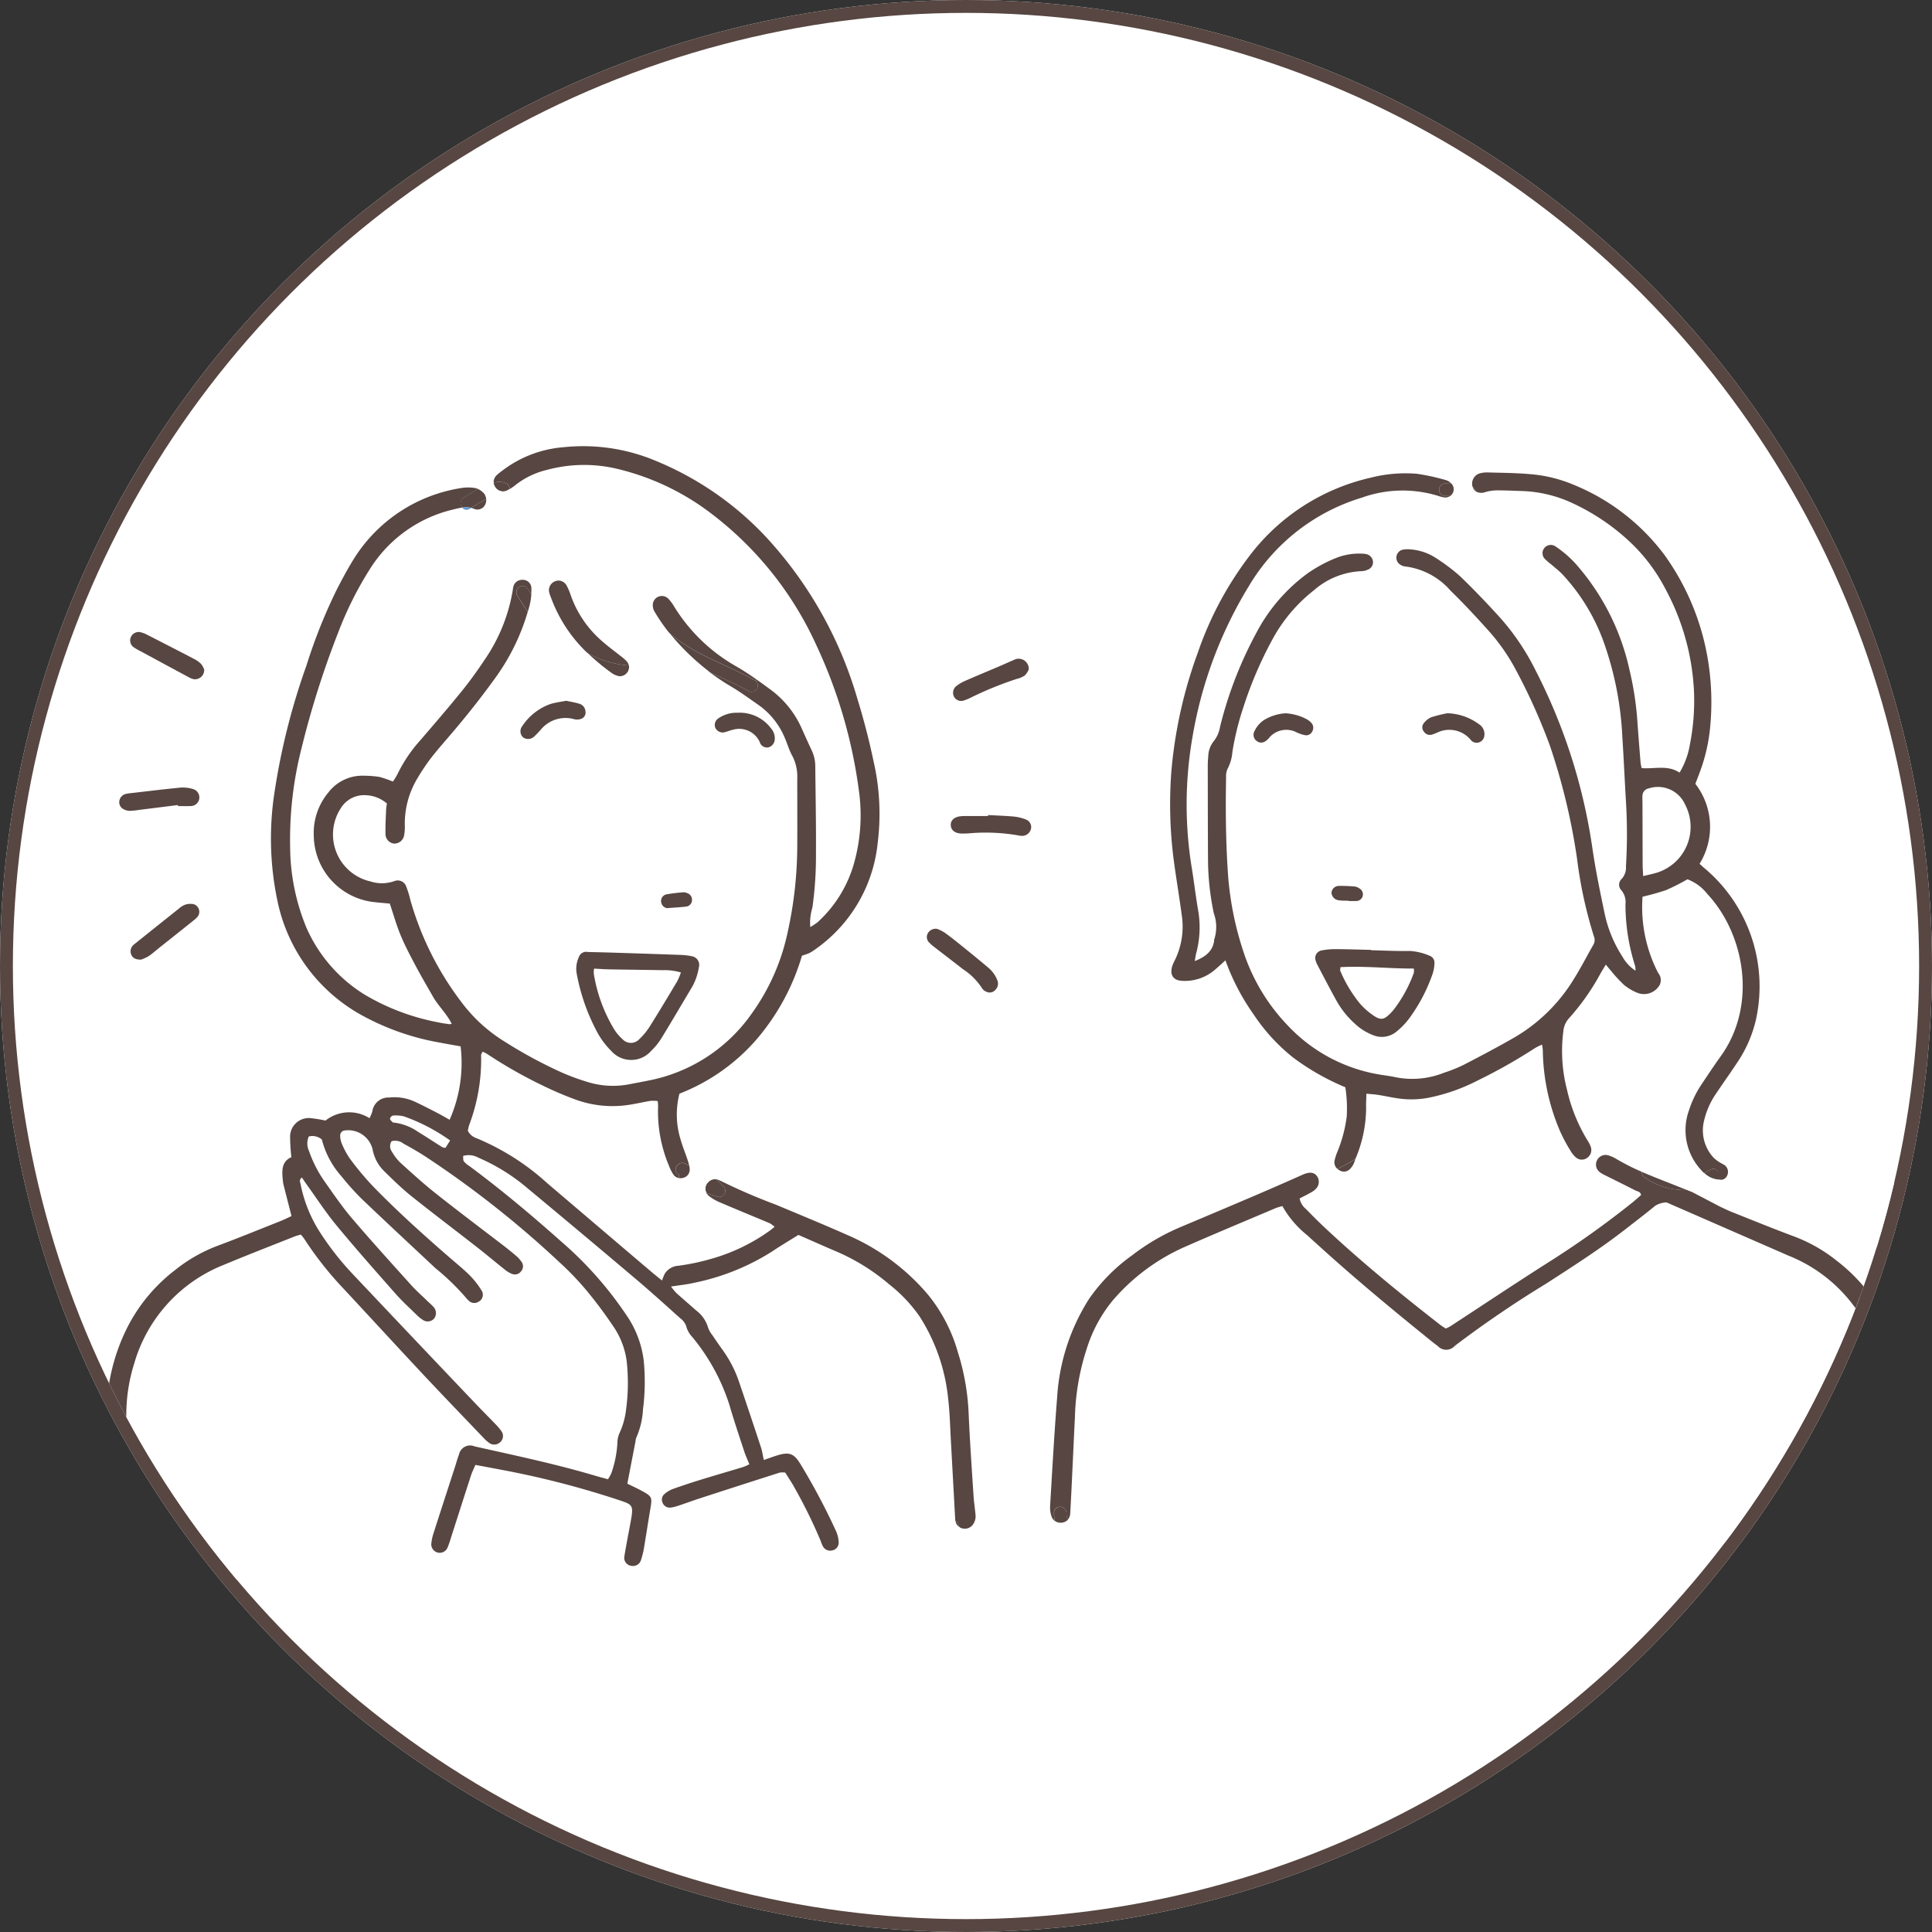
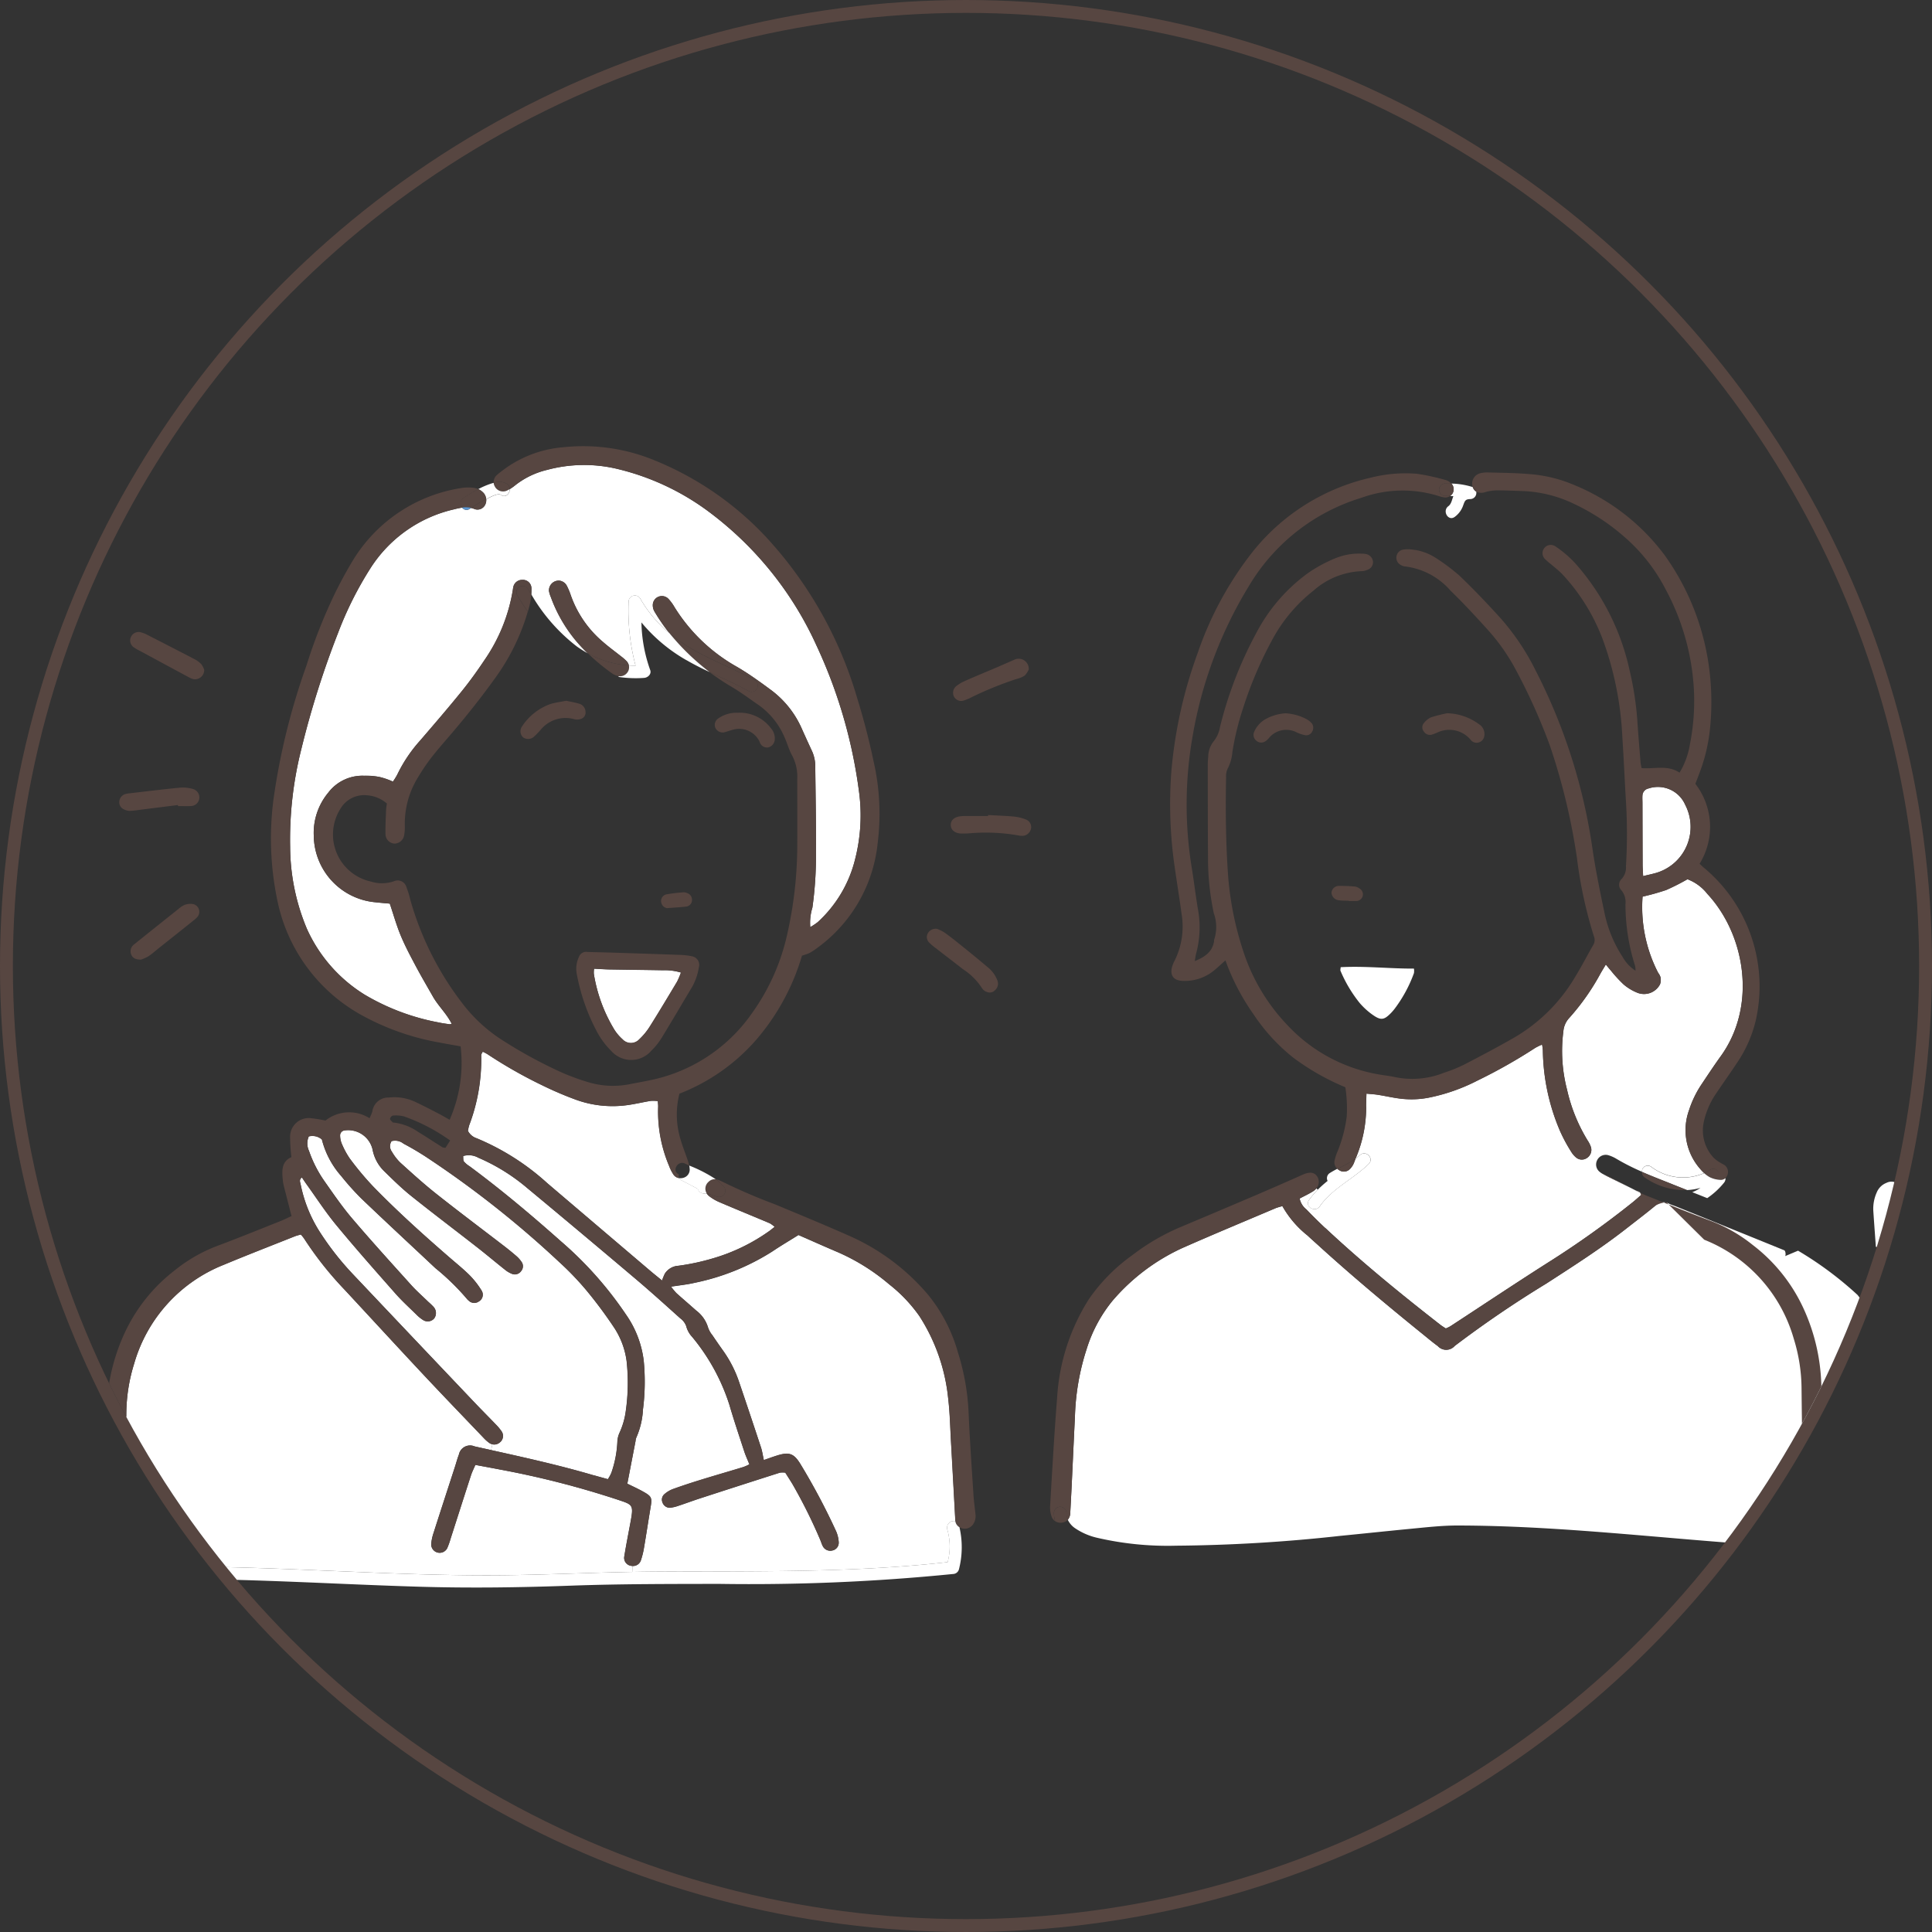
<svg xmlns="http://www.w3.org/2000/svg" width="150" height="150" viewBox="0 0 150 150">
  <rect x="0" y="0" width="150" height="150" fill="#333333" stroke="none" />
  <defs>
    <clipPath id="clip-path">
      <circle id="楕円形_51" data-name="楕円形 51" cx="74" cy="74" r="74" transform="translate(664.8 1532.8)" fill="#fff" />
    </clipPath>
  </defs>
  <g id="esthetic_icon01" transform="translate(-665 -1533)">
    <g id="楕円形_36" data-name="楕円形 36" transform="translate(665 1533)" fill="#fff" stroke="#574641" stroke-width="1">
-       <circle cx="75" cy="75" r="75" stroke="none" />
      <circle cx="75" cy="75" r="74.5" fill="none" />
    </g>
    <g id="マスクグループ_1" data-name="マスクグループ 1" transform="translate(1.2 1.2)" clip-path="url(#clip-path)">
      <g id="グループ_9006" data-name="グループ 9006" transform="translate(671.888 1566.439)">
-         <path id="パス_1117" data-name="パス 1117" d="M2.154,690.357c.115-.613,1.047-.353.934.256q-.064.341-.105.684a1.022,1.022,0,0,1-.2.073.7.7,0,0,1-.7-.243l-.04-.043q.047-.363.114-.726" transform="translate(-1.793 -606.547)" fill="#574641" />
        <path id="パス_1118" data-name="パス 1118" d="M147.416,22.8a.954.954,0,0,0,.122.64,14.907,14.907,0,0,0,1.1,1.606l.062.074a9.661,9.661,0,0,1-2.273-2.7.487.487,0,0,0-.9.244,16.791,16.791,0,0,0,.541,4.981c-.174,0-.347-.007-.518-.019a.743.743,0,0,0-.184-.344,3.713,3.713,0,0,0-.441-.381c-.456-.364-.933-.708-1.37-1.092a8.379,8.379,0,0,1-2.517-3.643,4.9,4.9,0,0,0-.3-.716.747.747,0,0,0-.582-.412.758.758,0,0,0-.808.81,2.163,2.163,0,0,0,.142.462,11.3,11.3,0,0,0,2.864,4.368,8.748,8.748,0,0,1-.841-.527,13.846,13.846,0,0,1-3.54-4.046c.011-.158.013-.317.011-.474a.66.66,0,0,0-.708-.653.694.694,0,0,0-.7.56,1.727,1.727,0,0,0-.031.192,13.353,13.353,0,0,1-2.2,5.467c-.56.837-1.148,1.66-1.782,2.441-1.043,1.288-2.125,2.544-3.206,3.8a11.222,11.222,0,0,0-1.791,2.657,4.827,4.827,0,0,1-.341.547,4.5,4.5,0,0,0-2.223-.454,3.321,3.321,0,0,0-2.8,1.317,4.891,4.891,0,0,0-1.119,3.35,5.253,5.253,0,0,0,4.793,5.154c.354.041.71.068,1.109.105.278.826.514,1.67.847,2.475s.75,1.586,1.161,2.36c.426.8.888,1.587,1.337,2.377.42.74,1.07,1.329,1.459,2.117a.655.655,0,0,1-.163.039c-.289-.045-.579-.08-.864-.144a17.544,17.544,0,0,1-5.715-2.146,11.6,11.6,0,0,1-4.5-5.125,16.593,16.593,0,0,1-1.3-6.356,28.655,28.655,0,0,1,.877-7.627,70.583,70.583,0,0,1,2.848-9,27.388,27.388,0,0,1,2.48-4.962,10.456,10.456,0,0,1,6.509-4.618,5.943,5.943,0,0,1,.645-.135.418.418,0,0,0,.588.094l.108-.07a1.612,1.612,0,0,1,.276.093.666.666,0,0,0,.822-.354.784.784,0,0,0,.074-.416l.042-.022c.2-.1.878-.483,1.093-.319.356.267.7-.085.693-.443a4.1,4.1,0,0,0,.444-.317,6.38,6.38,0,0,1,2.442-1.173,11.069,11.069,0,0,1,5.4-.093,19.455,19.455,0,0,1,7.347,3.476,26.694,26.694,0,0,1,8.186,10.265,38.47,38.47,0,0,1,3.286,11.273,13.763,13.763,0,0,1-.3,5.321,9.769,9.769,0,0,1-2.9,4.87,4.844,4.844,0,0,1-.576.383,3.986,3.986,0,0,1,.164-1.513,28.79,28.79,0,0,0,.276-4.278c.015-2.21-.03-4.421-.053-6.631a2.909,2.909,0,0,0-.249-1.233c-.261-.559-.515-1.12-.768-1.682a7.494,7.494,0,0,0-2.374-3.036c-.388-.288-.777-.573-1.171-.849-.508-.357-1.026-.7-1.568-1.011a13.453,13.453,0,0,1-4.8-4.611,3.47,3.47,0,0,0-.458-.628.706.706,0,0,0-1.212.341" transform="translate(-104.809 -10.594)" fill="#fff" />
        <path id="パス_1119" data-name="パス 1119" d="M314.275,335.442c.46.023.813.05,1.167.057,1.392.024,2.784.039,4.177.063a4.339,4.339,0,0,1,1.4.18,6.075,6.075,0,0,1-.311.732c-.7,1.167-1.395,2.333-2.119,3.482a5,5,0,0,1-.8.968.88.88,0,0,1-1.305,0,3.565,3.565,0,0,1-.626-.734,11.981,11.981,0,0,1-1.6-4.342,1.845,1.845,0,0,1,.019-.4" transform="translate(-276.238 -294.868)" fill="#fff" />
        <path id="パス_1120" data-name="パス 1120" d="M252.019,399.692c-.1.046-.051.027.006.01a.767.767,0,0,0,.2.227,3.674,3.674,0,0,0,.841.484c1.283.548,2.576,1.075,3.862,1.618a2.125,2.125,0,0,1,.376.278c-.161.127-.259.209-.362.287a14.536,14.536,0,0,1-4.446,2.164,17.559,17.559,0,0,1-2.662.57,1.336,1.336,0,0,0-1.054.614,4.632,4.632,0,0,0-.215.531c-.34-.278-.618-.5-.889-.728q-4.011-3.413-8.021-6.828a18.927,18.927,0,0,0-5.484-3.486,1.169,1.169,0,0,1-.677-.576,3.547,3.547,0,0,1,.1-.439,14.36,14.36,0,0,0,.93-5.442c0-.075.068-.155.119-.265a3.658,3.658,0,0,1,.367.192,36.04,36.04,0,0,0,4.321,2.45c.785.385,1.594.731,2.414,1.037a8.374,8.374,0,0,0,4.22.456c.578-.085,1.148-.221,1.725-.316a2.841,2.841,0,0,1,.55.018c.012.194.031.322.025.45a10.8,10.8,0,0,0,.842,4.563,3.292,3.292,0,0,0,.347.691.634.634,0,0,0,.458.275.424.424,0,0,0,.2.186c.411.209.815.43,1.225.636a.525.525,0,0,0,.693.34Z" transform="translate(-205.248 -341.695)" fill="#fff" />
        <path id="パス_1121" data-name="パス 1121" d="M148.5,465.853c-2.631-.778-5.306-1.37-7.982-1.964l.1-.454a.66.66,0,0,0,.581-.149.632.632,0,0,0,.121-.875,3.894,3.894,0,0,0-.437-.521c-.541-.564-1.093-1.114-1.63-1.68q-4.734-4.986-9.461-9.98a22.189,22.189,0,0,1-2.476-3.133,10.726,10.726,0,0,1-1.586-3.85c-.03-.156-.145-.356.1-.532.117.172.219.331.33.486.779,1.08,1.5,2.2,2.351,3.228,1.489,1.8,3.043,3.557,4.591,5.311.515.584,1.1,1.11,1.652,1.657a2.82,2.82,0,0,0,.454.367.665.665,0,0,0,.884-.094.707.707,0,0,0-.037-.9,5.8,5.8,0,0,0-.421-.405c-.443-.431-.911-.838-1.323-1.3-1.545-1.715-3.1-3.423-4.594-5.18-.777-.913-1.456-1.912-2.148-2.895a9.518,9.518,0,0,1-1.19-2.339,1.353,1.353,0,0,1-.014-1.121,1.128,1.128,0,0,1,1.015.236,6.793,6.793,0,0,0,1.491,2.833,20.713,20.713,0,0,0,1.559,1.742c1.9,1.819,3.837,3.608,5.755,5.412a18.575,18.575,0,0,1,2.441,2.377.815.815,0,0,0,.137.138.613.613,0,0,0,.8.071.6.6,0,0,0,.206-.852,6.624,6.624,0,0,0-.891-1.147c-.48-.483-1.014-.913-1.53-1.359-2.066-1.788-4.1-3.615-6-5.573a23.339,23.339,0,0,1-1.809-2.166,6.311,6.311,0,0,1-.64-1.2,1.664,1.664,0,0,1-.108-.567.388.388,0,0,1,.334-.411,1.949,1.949,0,0,1,2.184,1.469,3.149,3.149,0,0,0,.9,1.692c.674.657,1.347,1.323,2.08,1.91,1.7,1.361,3.44,2.672,5.156,4.013.717.56,1.412,1.148,2.125,1.713a2,2,0,0,0,.578.342.591.591,0,0,0,.693-.217.577.577,0,0,0,.03-.724,2.257,2.257,0,0,0-.383-.434q-.479-.415-.982-.8c-1.751-1.349-3.522-2.673-5.253-4.046-.966-.766-1.881-1.6-2.8-2.428a3.93,3.93,0,0,1-.646-.845.707.707,0,0,1-.022-.814,1.043,1.043,0,0,1,.929.195c.573.3,1.136.634,1.681.985a77.926,77.926,0,0,1,10.4,8.2,22.8,22.8,0,0,1,2.095,2.177,34.143,34.143,0,0,1,2.1,2.81,6.2,6.2,0,0,1,1.044,2.7,15.507,15.507,0,0,1-.063,3.89,5.862,5.862,0,0,1-.481,1.676,1.882,1.882,0,0,0-.174.743,8.4,8.4,0,0,1-.467,2.381,2.668,2.668,0,0,1-.27.489c-.391-.109-.735-.2-1.078-.3" transform="translate(-110.477 -385.941)" fill="#fff" />
        <path id="パス_1122" data-name="パス 1122" d="M268.645,483.412a.791.791,0,0,0,.013.109.53.53,0,0,0-.607.721,4.778,4.778,0,0,1,.008,2.462c-7.5.844-15.067.691-22.6.734q-.92.005-1.84.024l-.008-.458a.639.639,0,0,0,.618-.418,6.184,6.184,0,0,0,.256-1.036c.177-1.025.331-2.053.5-3.077.129-.763.1-.867-.577-1.245-.415-.233-.853-.428-1.225-.614.22-1.141.428-2.222.637-3.3a.986.986,0,0,1,.063-.284,6.106,6.106,0,0,0,.514-2.168,16.954,16.954,0,0,0,.059-3.8,7.906,7.906,0,0,0-1.392-3.6,28.5,28.5,0,0,0-5.04-5.668c-2.286-2.03-4.624-4-7.082-5.818a1.891,1.891,0,0,1-.441-.371c-.075-.105-.045-.286-.062-.425a1.514,1.514,0,0,1,1.177.128,15.014,15.014,0,0,1,3.8,2.357q4.24,3.518,8.445,7.079c1.166.987,2.3,2.014,3.435,3.034a1.313,1.313,0,0,1,.461.6,1.917,1.917,0,0,0,.458.837,15.759,15.759,0,0,1,2.891,5.262c.357,1.214.76,2.415,1.153,3.619.108.331.256.65.405,1.02a3.451,3.451,0,0,1-.468.209c-1.086.331-2.178.645-3.265.98-.744.23-1.484.472-2.217.736a2.154,2.154,0,0,0-.656.4.557.557,0,0,0-.144.628.6.6,0,0,0,.594.417,2.96,2.96,0,0,0,.656-.156c.555-.183,1.1-.388,1.658-.569q3.1-1.009,6.21-2a1.575,1.575,0,0,1,.418,0c.186.294.381.591.565.9a40.014,40.014,0,0,1,2.129,4.271c.08.178.131.37.221.541a.65.65,0,0,0,.743.33.615.615,0,0,0,.491-.642,2.484,2.484,0,0,0-.2-.842,50.965,50.965,0,0,0-2.787-5.247c-.5-.81-.871-.929-1.8-.64-.336.105-.668.229-1.027.352-.082-.369-.125-.686-.223-.986q-.838-2.545-1.7-5.081a9.276,9.276,0,0,0-1.237-2.421q-.425-.6-.831-1.2a1.935,1.935,0,0,1-.335-.589,2.575,2.575,0,0,0-.93-1.334c-.508-.456-1.029-.9-1.536-1.353a5.229,5.229,0,0,1-.412-.5c.689-.11,1.272-.166,1.836-.3a17.923,17.923,0,0,0,6.019-2.429c.643-.434,1.314-.829,2.036-1.281,1.079.472,2.086.922,3.1,1.353a16.045,16.045,0,0,1,3.95,2.477,11.6,11.6,0,0,1,2.344,2.466,14.453,14.453,0,0,1,2.233,6.379c.135,1.127.156,2.269.221,3.4q.171,3.015.331,6.033" transform="translate(-202.567 -400.059)" fill="#fff" />
        <path id="パス_1123" data-name="パス 1123" d="M37.69,522.191a.673.673,0,0,0,.232.1l-.1.454-1.292-.288a.883.883,0,0,0-1.214.64c-.117.3-.2.618-.3.928-.56,1.728-1.126,3.457-1.679,5.189a3.5,3.5,0,0,0-.171.853.657.657,0,0,0,1.245.288,5.932,5.932,0,0,0,.26-.733c.527-1.639,1.049-3.278,1.581-4.914.087-.27.218-.524.341-.813.691.129,1.327.244,1.961.368a69.883,69.883,0,0,1,8.959,2.289c1.353.454,1.392.375,1.1,1.935-.155.83-.319,1.657-.452,2.49a.621.621,0,0,0,.477.743.742.742,0,0,0,.178.022l.008.458c-3.233.06-6.46.212-9.693.255-3.977.053-7.954-.092-11.926-.258-6.115-.253-12.237-.559-18.359-.334a20.035,20.035,0,0,1,.119-2.316.656.656,0,0,0,.38-.509,4.063,4.063,0,0,0,.038-.582c.041-2.861.088-5.721.116-8.582a13.254,13.254,0,0,1,.606-3.838,11.732,11.732,0,0,1,6.95-7.679c1.828-.763,3.675-1.478,5.516-2.211.148-.059.306-.094.475-.145a3.217,3.217,0,0,1,.253.31,26.822,26.822,0,0,0,3.142,3.971c2.057,2.215,4.1,4.443,6.169,6.649,1.534,1.638,3.092,3.251,4.641,4.873a2.86,2.86,0,0,0,.437.386" transform="translate(-7.779 -444.799)" fill="#fff" />
        <path id="パス_1124" data-name="パス 1124" d="M549.292,237.164a.621.621,0,0,1,.346.732.706.706,0,0,1-.633.519,1.223,1.223,0,0,1-.289-.024,14.723,14.723,0,0,0-3.781-.179,6.742,6.742,0,0,1-.681.025c-.5-.015-.812-.253-.836-.633s.254-.652.755-.71a3.492,3.492,0,0,1,.389-.019c.584,0,1.168,0,1.753,0V236.8c.681.039,1.363.057,2.042.122a3.5,3.5,0,0,1,.935.24" transform="translate(-477.688 -208.159)" fill="#574641" />
        <path id="パス_1125" data-name="パス 1125" d="M550.741,137.2a1.551,1.551,0,0,1-.3.45,1.865,1.865,0,0,1-.62.264,27.238,27.238,0,0,0-3.515,1.426,3.808,3.808,0,0,1-.627.261.633.633,0,0,1-.743-.324.668.668,0,0,1,.177-.795,3.156,3.156,0,0,1,.663-.4c.861-.38,1.732-.738,2.6-1.108.445-.191.887-.393,1.333-.583a.787.787,0,0,1,1.04.807" transform="translate(-478.965 -119.844)" fill="#574641" />
        <path id="パス_1126" data-name="パス 1126" d="M533.564,313.913a.679.679,0,0,1-.189.711.564.564,0,0,1-.624.15.716.716,0,0,1-.379-.273,5.021,5.021,0,0,0-1.495-1.5c-.714-.558-1.434-1.106-2.149-1.662a3.808,3.808,0,0,1-.51-.443.6.6,0,0,1-.046-.723.7.7,0,0,1,.705-.3,3.171,3.171,0,0,1,.566.282c.449.318.878.662,1.306,1.008.68.548,1.359,1.1,2.025,1.664a2.42,2.42,0,0,1,.79,1.085" transform="translate(-464.2 -272.392)" fill="#574641" />
        <path id="パス_1127" data-name="パス 1127" d="M546.638,690.254c.034.077.063.157.091.238a.649.649,0,0,1-.318-.471.4.4,0,0,1,.227.232" transform="translate(-480.32 -606.561)" fill="#574641" />
        <path id="パス_1128" data-name="パス 1128" d="M396.326,172.369a1.162,1.162,0,0,1,.26.911.669.669,0,0,1-.5.541.586.586,0,0,1-.589-.264c-.056-.076-.074-.18-.122-.264a1.759,1.759,0,0,0-1.988-.855c-.253.058-.5.162-.749.219a.636.636,0,0,1-.647-.336.6.6,0,0,1,.162-.709,2.45,2.45,0,0,1,1.549-.481,3.023,3.023,0,0,1,2.622,1.239" transform="translate(-344.53 -150.431)" fill="#574641" />
        <path id="パス_1129" data-name="パス 1129" d="M387.245,470.981a.486.486,0,0,1-.373.884,6.646,6.646,0,0,1-.812-.282l-.041.01a.022.022,0,0,1-.006-.01l.022-.01-.022.008a.7.7,0,0,1,.146-.871.705.705,0,0,1,.564-.212,4.181,4.181,0,0,1,.377.314.5.5,0,0,1,.11.148c.011.006.023.012.034.019" transform="translate(-339.243 -413.586)" fill="#574641" />
        <path id="パス_1130" data-name="パス 1130" d="M358.621,101.689c.542.312,1.059.654,1.567,1.011l-.073.1a.67.67,0,0,0-.058-.037c-1.468-.829-3.058-1.421-4.536-2.236a13.036,13.036,0,0,1-2.09-1.418l-.062-.074a14.88,14.88,0,0,1-1.1-1.606.955.955,0,0,1-.122-.64.706.706,0,0,1,1.212-.341,3.474,3.474,0,0,1,.458.628,13.454,13.454,0,0,0,4.8,4.611" transform="translate(-309.541 -84.586)" fill="#574641" />
        <path id="パス_1131" data-name="パス 1131" d="M386.68,479.421l.022-.008-.022.01Z" transform="translate(-339.909 -421.426)" fill="#574641" />
        <path id="パス_1132" data-name="パス 1132" d="M386.267,479.5c-.057.017-.106.036-.006-.01a.023.023,0,0,0,.006.01" transform="translate(-339.49 -421.496)" fill="#fff" />
        <path id="パス_1133" data-name="パス 1133" d="M365.988,123.112a18.455,18.455,0,0,1-3.118-3.02,13.035,13.035,0,0,0,2.09,1.418c1.478.815,3.067,1.408,4.536,2.236a.691.691,0,0,1,.058.037.487.487,0,0,1-.547.8c-.975-.55-2-.993-3.018-1.468Z" transform="translate(-318.979 -105.566)" fill="#574641" />
        <path id="パス_1134" data-name="パス 1134" d="M311.978,324.96a.675.675,0,0,1,.57.866,4.519,4.519,0,0,1-.492,1.468c-.8,1.337-1.585,2.684-2.4,4.013a5.082,5.082,0,0,1-.791.985,2.064,2.064,0,0,1-3.116.023,6.144,6.144,0,0,1-1.053-1.387,15.5,15.5,0,0,1-1.621-4.571,2.135,2.135,0,0,1,.16-1.331.594.594,0,0,1,.683-.394c.676.017,1.352.031,2.028.053,1.689.054,3.377.108,5.066.171a5.374,5.374,0,0,1,.965.1m-1.131,2a6.078,6.078,0,0,0,.311-.732,4.339,4.339,0,0,0-1.4-.18c-1.392-.024-2.784-.039-4.177-.063-.354-.007-.708-.034-1.167-.057a1.845,1.845,0,0,0-.019.4,11.982,11.982,0,0,0,1.6,4.342,3.563,3.563,0,0,0,.627.734.88.88,0,0,0,1.305,0,5,5,0,0,0,.8-.968c.725-1.149,1.422-2.315,2.119-3.482" transform="translate(-266.379 -285.359)" fill="#574641" />
        <path id="パス_1135" data-name="パス 1135" d="M359.913,286.925a.51.51,0,0,1-.449.538c-.446.054-.9.076-1.49.122a.542.542,0,0,1-.438-.4.525.525,0,0,1,.391-.67,12.622,12.622,0,0,1,1.334-.16.623.623,0,0,1,.279.063.532.532,0,0,1,.373.509" transform="translate(-314.275 -251.716)" fill="#574641" />
        <path id="パス_1136" data-name="パス 1136" d="M369.515,462.72a.66.66,0,0,0,.481-.658,1.836,1.836,0,0,0-.04-.29,11.008,11.008,0,0,1,2.059,1.06.7.7,0,0,0-.564.212.7.7,0,0,0-.146.871.524.524,0,0,1-.693-.34c-.41-.206-.814-.427-1.225-.636a.424.424,0,0,1-.2-.186.922.922,0,0,0,.325-.031" transform="translate(-324.535 -405.918)" fill="#fff" />
-         <path id="パス_1137" data-name="パス 1137" d="M367.87,460.564a.66.66,0,0,1-.481.658.925.925,0,0,1-.325.031.41.41,0,0,1-.034-.293l-.011,0c-.561-.272-.07-1.107.489-.835q.161.078.323.152a1.845,1.845,0,0,1,.04.29" transform="translate(-322.408 -404.419)" fill="#574641" />
        <path id="パス_1138" data-name="パス 1138" d="M291.7,92.876a7.7,7.7,0,0,1-3.2-.948,11.3,11.3,0,0,1-2.864-4.368,2.162,2.162,0,0,1-.142-.462.758.758,0,0,1,.808-.81.747.747,0,0,1,.582.412,4.9,4.9,0,0,1,.3.716,8.379,8.379,0,0,0,2.517,3.643c.438.385.914.728,1.37,1.092a3.711,3.711,0,0,1,.441.381.743.743,0,0,1,.184.344" transform="translate(-250.963 -75.849)" fill="#574641" />
        <path id="パス_1139" data-name="パス 1139" d="M310.38,132.932a7.7,7.7,0,0,0,3.2.948.673.673,0,0,1-.121.549.7.7,0,0,1-.674.282.658.658,0,0,1-.105-.023,1.405,1.405,0,0,1-.433-.208,16.739,16.739,0,0,1-1.865-1.548" transform="translate(-272.838 -116.853)" fill="#574641" />
        <path id="パス_1140" data-name="パス 1140" d="M335.463,100.829a12.612,12.612,0,0,1-3.508-2.938,11.626,11.626,0,0,0,.68,3.694c.121.314-.18.591-.466.612a8.878,8.878,0,0,1-1.99-.076l.008-.058a.7.7,0,0,0,.674-.282.674.674,0,0,0,.121-.549c.171.012.344.018.518.019a16.792,16.792,0,0,1-.541-4.981.487.487,0,0,1,.9-.244,9.662,9.662,0,0,0,2.273,2.7,18.458,18.458,0,0,0,3.118,3.02c-.607-.285-1.208-.583-1.789-.922" transform="translate(-290.243 -84.205)" fill="#fff" />
-         <path id="パス_1141" data-name="パス 1141" d="M278.879,101.452a.655.655,0,0,0,.105.023l-.008.058a8.437,8.437,0,0,1-3.854-1.626,14.893,14.893,0,0,1-3.192-3.439c.048-.158.092-.318.134-.478a4.529,4.529,0,0,0,.135-.868,13.847,13.847,0,0,0,3.54,4.046,8.747,8.747,0,0,0,.841.527,16.731,16.731,0,0,0,1.865,1.548,1.4,1.4,0,0,0,.433.208" transform="translate(-239.039 -83.616)" fill="#fff" />
        <path id="パス_1142" data-name="パス 1142" d="M272.265,164.262a.512.512,0,0,1-.3.56.921.921,0,0,1-.549.048,2.486,2.486,0,0,0-2.63.818c-.154.166-.3.336-.473.489a.68.68,0,0,1-.881.105.646.646,0,0,1-.075-.882,4.39,4.39,0,0,1,2.178-1.713c.4-.122.821-.173,1.234-.255.36.08.714.134,1.05.242a.662.662,0,0,1,.446.588" transform="translate(-234.897 -143.664)" fill="#574641" />
        <path id="パス_1143" data-name="パス 1143" d="M265.467,90.053c.082.137.167.273.253.41a4.527,4.527,0,0,1-.135.868c-.042.16-.086.319-.134.478-.287-.412-.559-.837-.819-1.268a.484.484,0,0,1,.836-.489" transform="translate(-232.558 -78.957)" fill="#574641" />
        <path id="パス_1144" data-name="パス 1144" d="M251.224,23.491a2.216,2.216,0,0,1-.2.112.726.726,0,0,1-.936-.275.694.694,0,0,1-.115-.318,1.2,1.2,0,0,1,1.049.087.494.494,0,0,1,.2.393" transform="translate(-219.736 -20.159)" fill="#574641" />
        <path id="パス_1145" data-name="パス 1145" d="M241.435,23.89a.726.726,0,0,0,.936.275,2.2,2.2,0,0,0,.2-.112c.01.358-.337.71-.693.443-.215-.163-.9.219-1.093.319l-.042.022a.83.83,0,0,0-.21-.492,1.262,1.262,0,0,0-.4-.289,6.277,6.277,0,0,1,.913-.4c.087-.029.18-.059.277-.086a.7.7,0,0,0,.115.318" transform="translate(-211.085 -20.721)" fill="#fff" />
        <path id="パス_1146" data-name="パス 1146" d="M236.618,34.438a.666.666,0,0,1-.822.354,1.611,1.611,0,0,0-.276-.093,13.145,13.145,0,0,1,1.172-.677.783.783,0,0,1-.074.416" transform="translate(-207.033 -29.907)" fill="#574641" />
        <path id="パス_1147" data-name="パス 1147" d="M230.54,27.851a.83.83,0,0,1,.21.492,13.144,13.144,0,0,0-1.172.677,1.826,1.826,0,0,0-.7-.024.5.5,0,0,1,.1-.741,13.407,13.407,0,0,1,1.153-.693,1.262,1.262,0,0,1,.4.289" transform="translate(-201.091 -24.228)" fill="#574641" />
        <path id="パス_1148" data-name="パス 1148" d="M230.466,39.286l-.108.07a.418.418,0,0,1-.588-.094,1.826,1.826,0,0,1,.7.024" transform="translate(-201.978 -34.494)" fill="#5d97d2" />
        <path id="パス_1149" data-name="パス 1149" d="M22.186,121.873a1.564,1.564,0,0,1,.221.429.718.718,0,0,1-.813.732,1.349,1.349,0,0,1-.36-.139q-1.883-1.012-3.763-2.031a4.08,4.08,0,0,1-.506-.289.642.642,0,0,1-.232-.85.659.659,0,0,1,.832-.307,1.777,1.777,0,0,1,.362.14c1.24.634,2.481,1.269,3.716,1.915a1.975,1.975,0,0,1,.543.4" transform="translate(-14.641 -104.94)" fill="#574641" />
        <path id="パス_1150" data-name="パス 1150" d="M15.4,219.232a.673.673,0,0,1-.186,1.323c-.324.013-.648,0-.974,0,0-.027,0-.052-.006-.079q-1.5.189-2.992.375a5.934,5.934,0,0,1-.772.077,1.052,1.052,0,0,1-.457-.131.6.6,0,0,1-.334-.555.668.668,0,0,1,.417-.6,1.693,1.693,0,0,1,.381-.077c1.321-.152,2.642-.316,3.965-.443a2.807,2.807,0,0,1,.958.109" transform="translate(-8.509 -192.612)" fill="#574641" />
        <path id="パス_1151" data-name="パス 1151" d="M21.829,293.808a.62.62,0,0,1,.341.939,1.747,1.747,0,0,1-.348.331q-1.324,1.061-2.656,2.117c-.279.221-.543.465-.839.659a3.133,3.133,0,0,1-.573.259c-.429.01-.653-.128-.76-.381a.658.658,0,0,1,.131-.72.536.536,0,0,1,.071-.067q1.744-1.4,3.49-2.788a1.568,1.568,0,0,1,.49-.306,1.326,1.326,0,0,1,.654-.044" transform="translate(-14.889 -258.249)" fill="#574641" />
        <path id="パス_1152" data-name="パス 1152" d="M1.294,84.067c.114-.61-.819-.87-.934-.256q-.067.363-.114.726A1.115,1.115,0,0,1,0,83.774c.006-.553,0-1.106.016-1.658Q.1,78.46.188,74.8a15.183,15.183,0,0,1,1.435-6.021A13.056,13.056,0,0,1,5.5,63.972,12.01,12.01,0,0,1,8.786,62.09c1.643-.612,3.266-1.276,4.9-1.924.294-.116.577-.261.858-.389-.209-.818-.4-1.565-.591-2.314a2.773,2.773,0,0,1-.075-.382c-.081-.766-.148-1.528.657-1.878a14.134,14.134,0,0,1-.1-1.542A1.449,1.449,0,0,1,16.1,52.182a10.64,10.64,0,0,1,1.08.18,2.96,2.96,0,0,1,3.423-.183,5.045,5.045,0,0,0,.215-.514,1.248,1.248,0,0,1,1.292-1.092,3.8,3.8,0,0,1,2,.319c.617.289,1.222.6,1.828.917.287.148.564.313.882.491a10.936,10.936,0,0,0,.853-5.7c-.555-.1-1.092-.189-1.624-.294a19.452,19.452,0,0,1-6.292-2.258,13.169,13.169,0,0,1-6.288-8.662,23.47,23.47,0,0,1-.313-8.046A52.2,52.2,0,0,1,15.7,17.045a41.439,41.439,0,0,1,2.342-5.876c.4-.783.813-1.555,1.269-2.3a12,12,0,0,1,8.405-5.616,3.4,3.4,0,0,1,.873-.029,1.336,1.336,0,0,1,.46.112,13.4,13.4,0,0,0-1.153.693.5.5,0,0,0-.1.741,5.942,5.942,0,0,0-.645.135,10.456,10.456,0,0,0-6.509,4.618,27.388,27.388,0,0,0-2.48,4.962,70.584,70.584,0,0,0-2.848,9,28.654,28.654,0,0,0-.877,7.627,16.593,16.593,0,0,0,1.3,6.356,11.6,11.6,0,0,0,4.5,5.125,17.548,17.548,0,0,0,5.715,2.146c.284.064.575.1.864.144a.654.654,0,0,0,.163-.039c-.388-.787-1.039-1.376-1.459-2.117-.449-.79-.911-1.574-1.337-2.377-.411-.774-.826-1.552-1.161-2.36s-.568-1.649-.847-2.475c-.4-.037-.755-.064-1.109-.105a5.253,5.253,0,0,1-4.793-5.154,4.891,4.891,0,0,1,1.119-3.35,3.321,3.321,0,0,1,2.8-1.317,7.949,7.949,0,0,1,1.166.09,7.993,7.993,0,0,1,1.057.364,4.825,4.825,0,0,0,.341-.547A11.223,11.223,0,0,1,24.54,22.84c1.081-1.258,2.164-2.513,3.207-3.8.634-.781,1.222-1.6,1.782-2.441a13.353,13.353,0,0,0,2.2-5.467,1.722,1.722,0,0,1,.031-.192.694.694,0,0,1,.7-.56.66.66,0,0,1,.708.653c0,.157,0,.316-.011.474-.086-.137-.171-.273-.253-.41a.484.484,0,0,0-.836.489c.26.431.532.855.819,1.268A16.748,16.748,0,0,1,30.433,17.9c-1.1,1.537-2.27,3.011-3.494,4.446-.548.642-1.109,1.276-1.624,1.945a16.639,16.639,0,0,0-1.021,1.54,6.809,6.809,0,0,0-.953,3.629,3.59,3.59,0,0,1-.057.774.772.772,0,0,1-.766.624.749.749,0,0,1-.677-.712c-.015-.648.024-1.3.048-1.946a4.08,4.08,0,0,1,.063-.452,2.647,2.647,0,0,0-1.611-.646,2.123,2.123,0,0,0-1.976,1.016A3.738,3.738,0,0,0,20.691,33.8a2.865,2.865,0,0,0,1.819-.023.7.7,0,0,1,.949.438,7.564,7.564,0,0,1,.313,1.022,23.713,23.713,0,0,0,3.933,7.886,12.083,12.083,0,0,0,3.353,3.088A35.565,35.565,0,0,0,35.6,48.662a17.884,17.884,0,0,0,2.106.756,6.644,6.644,0,0,0,3.185.1c.446-.082.894-.168,1.339-.258a12.717,12.717,0,0,0,8.056-5.222,16.676,16.676,0,0,0,2.754-6.184,31.4,31.4,0,0,0,.77-6.765c.01-1.756,0-3.511,0-5.268a3.489,3.489,0,0,0-.389-1.783c-.253-.449-.386-.964-.6-1.436a5.883,5.883,0,0,0-1.985-2.483c-.721-.5-1.427-1.024-2.181-1.468a16.6,16.6,0,0,1-1.649-1.106c1.014.475,2.043.918,3.018,1.468a.487.487,0,0,0,.547-.8l.073-.1c.394.276.783.561,1.171.849A7.494,7.494,0,0,1,54.192,22c.253.562.507,1.124.768,1.682a2.909,2.909,0,0,1,.249,1.233c.023,2.21.068,4.421.053,6.631a28.793,28.793,0,0,1-.276,4.278,3.986,3.986,0,0,0-.164,1.513,4.846,4.846,0,0,0,.576-.383,9.769,9.769,0,0,0,2.9-4.87,13.763,13.763,0,0,0,.3-5.321A38.469,38.469,0,0,0,55.31,15.49,26.694,26.694,0,0,0,47.124,5.225a19.455,19.455,0,0,0-7.347-3.476,11.069,11.069,0,0,0-5.4.093,6.379,6.379,0,0,0-2.442,1.173,4.105,4.105,0,0,1-.444.317.494.494,0,0,0-.2-.393,1.2,1.2,0,0,0-1.049-.087.729.729,0,0,1,.209-.575,4.046,4.046,0,0,1,.375-.31A8.977,8.977,0,0,1,35.652.084a14.531,14.531,0,0,1,7.154,1.049A24.418,24.418,0,0,1,51.4,7.07,31.3,31.3,0,0,1,58.473,19.6c.5,1.611.923,3.251,1.269,4.9a18.2,18.2,0,0,1,.313,6.3,11.487,11.487,0,0,1-4.816,8.245,3.758,3.758,0,0,1-.492.313,5.014,5.014,0,0,1-.57.2,17.6,17.6,0,0,1-3.5,6.469,15.2,15.2,0,0,1-6.014,4.246,6.539,6.539,0,0,0,.087,3.552c.158.561.386,1.1.568,1.657a3.557,3.557,0,0,1,.1.37q-.161-.074-.323-.152c-.559-.272-1.05.562-.489.835l.011,0a.41.41,0,0,0,.034.293.634.634,0,0,1-.458-.275,3.3,3.3,0,0,1-.347-.691,10.8,10.8,0,0,1-.842-4.564c.006-.128-.013-.256-.025-.45a2.844,2.844,0,0,0-.55-.018c-.577.094-1.147.231-1.725.316a8.375,8.375,0,0,1-4.22-.456c-.82-.306-1.629-.652-2.414-1.037a36.019,36.019,0,0,1-4.321-2.451,3.7,3.7,0,0,0-.366-.192c-.051.11-.122.19-.119.265a14.361,14.361,0,0,1-.93,5.442,3.538,3.538,0,0,0-.1.439,1.17,1.17,0,0,0,.677.576A18.926,18.926,0,0,1,34.4,57.224q4.008,3.416,8.021,6.828c.271.23.549.45.889.728a4.628,4.628,0,0,1,.215-.531,1.336,1.336,0,0,1,1.054-.614,17.591,17.591,0,0,0,2.662-.57A14.539,14.539,0,0,0,51.69,60.9c.1-.077.2-.16.362-.287a2.127,2.127,0,0,0-.376-.278c-1.286-.543-2.579-1.07-3.862-1.618a3.666,3.666,0,0,1-.841-.484.767.767,0,0,1-.2-.227l.041-.01a6.65,6.65,0,0,0,.812.282A.486.486,0,0,0,48,57.395c-.011-.007-.023-.013-.034-.019a.5.5,0,0,0-.11-.148,4.19,4.19,0,0,0-.377-.314.685.685,0,0,1,.154.037,2.313,2.313,0,0,1,.271.111,45.243,45.243,0,0,0,4.2,1.812c1.947.813,3.9,1.617,5.828,2.475a16.981,16.981,0,0,1,6.032,4.533,12.4,12.4,0,0,1,2.317,4.469,18.206,18.206,0,0,1,.832,4.687c.091,2.143.244,4.284.381,6.425.03.486.106.969.151,1.454a1.116,1.116,0,0,1-.21.83.785.785,0,0,1-.87.262.889.889,0,0,1-.16-.077c-.028-.081-.057-.161-.091-.238a.4.4,0,0,0-.227-.232.786.786,0,0,1-.013-.109q-.165-3.017-.331-6.033c-.065-1.136-.086-2.278-.221-3.4a14.453,14.453,0,0,0-2.233-6.379,11.6,11.6,0,0,0-2.344-2.466A16.039,16.039,0,0,0,57,62.592c-1.015-.432-2.022-.882-3.1-1.353-.722.452-1.392.847-2.036,1.281a17.921,17.921,0,0,1-6.019,2.429c-.564.134-1.147.19-1.836.3a5.22,5.22,0,0,0,.412.5c.507.457,1.028.9,1.536,1.353a2.574,2.574,0,0,1,.93,1.334,1.933,1.933,0,0,0,.335.589q.406.608.831,1.2a9.275,9.275,0,0,1,1.237,2.422q.864,2.536,1.7,5.081c.1.3.14.617.223.986.359-.123.691-.247,1.027-.352.931-.289,1.3-.17,1.8.64a50.972,50.972,0,0,1,2.787,5.247,2.485,2.485,0,0,1,.2.842.615.615,0,0,1-.491.642.65.65,0,0,1-.743-.33c-.091-.17-.142-.363-.221-.541a40.015,40.015,0,0,0-2.129-4.271c-.184-.3-.379-.6-.565-.9a1.582,1.582,0,0,0-.419,0q-3.108.991-6.21,2c-.555.18-1.1.386-1.658.568a2.957,2.957,0,0,1-.656.156.6.6,0,0,1-.594-.417.557.557,0,0,1,.144-.628,2.157,2.157,0,0,1,.656-.4c.733-.264,1.473-.506,2.217-.735,1.086-.335,2.178-.648,3.265-.98a3.447,3.447,0,0,0,.468-.209c-.149-.37-.3-.688-.405-1.02-.393-1.2-.8-2.4-1.153-3.619a15.76,15.76,0,0,0-2.891-5.262,1.917,1.917,0,0,1-.458-.837,1.312,1.312,0,0,0-.461-.6c-1.137-1.02-2.269-2.047-3.435-3.034q-4.207-3.56-8.445-7.079a15.018,15.018,0,0,0-3.8-2.357,1.514,1.514,0,0,0-1.177-.128c.017.139-.013.319.062.425a1.892,1.892,0,0,0,.441.371c2.458,1.821,4.8,3.788,7.082,5.818A28.5,28.5,0,0,1,40.5,67.4,7.906,7.906,0,0,1,41.89,71a16.953,16.953,0,0,1-.059,3.8,6.107,6.107,0,0,1-.514,2.168.984.984,0,0,0-.063.284c-.209,1.081-.417,2.163-.637,3.3.373.186.81.381,1.225.614.675.377.706.481.577,1.245-.173,1.024-.328,2.053-.5,3.077a6.184,6.184,0,0,1-.256,1.036.639.639,0,0,1-.618.419.745.745,0,0,1-.178-.022.622.622,0,0,1-.477-.743c.133-.833.3-1.661.452-2.49.29-1.56.252-1.482-1.1-1.935a69.9,69.9,0,0,0-8.959-2.289c-.634-.123-1.27-.238-1.961-.368-.123.289-.254.543-.341.813-.532,1.637-1.054,3.275-1.581,4.914a5.922,5.922,0,0,1-.26.733.657.657,0,0,1-1.245-.288,3.5,3.5,0,0,1,.171-.853c.553-1.732,1.119-3.461,1.679-5.189.1-.31.18-.627.3-.928a.883.883,0,0,1,1.214-.64l1.292.288c2.676.594,5.351,1.186,7.982,1.964.342.1.687.192,1.078.3a2.667,2.667,0,0,0,.27-.489,8.4,8.4,0,0,0,.467-2.381,1.882,1.882,0,0,1,.174-.743,5.863,5.863,0,0,0,.481-1.676,15.509,15.509,0,0,0,.063-3.89,6.2,6.2,0,0,0-1.044-2.7,34.139,34.139,0,0,0-2.1-2.81,22.8,22.8,0,0,0-2.095-2.177,77.915,77.915,0,0,0-10.4-8.2c-.546-.351-1.108-.68-1.681-.985a1.043,1.043,0,0,0-.929-.195.707.707,0,0,0,.022.814,3.931,3.931,0,0,0,.646.845c.914.829,1.829,1.662,2.8,2.428,1.731,1.373,3.5,2.7,5.253,4.046q.5.386.982.8a2.256,2.256,0,0,1,.383.434.577.577,0,0,1-.03.724.591.591,0,0,1-.693.217,2,2,0,0,1-.578-.342c-.714-.565-1.408-1.153-2.125-1.713-1.716-1.342-3.456-2.653-5.156-4.013-.733-.587-1.407-1.253-2.08-1.91a3.15,3.15,0,0,1-.9-1.692,1.949,1.949,0,0,0-2.184-1.469.388.388,0,0,0-.334.411,1.664,1.664,0,0,0,.108.567,6.314,6.314,0,0,0,.64,1.2,23.335,23.335,0,0,0,1.809,2.166c1.907,1.957,3.937,3.785,6,5.572.516.446,1.05.877,1.53,1.36a6.622,6.622,0,0,1,.891,1.147.6.6,0,0,1-.206.852.613.613,0,0,1-.8-.071.818.818,0,0,1-.137-.138,18.584,18.584,0,0,0-2.441-2.377c-1.918-1.8-3.851-3.592-5.755-5.412a20.7,20.7,0,0,1-1.559-1.742A6.792,6.792,0,0,1,16.9,53.833a1.127,1.127,0,0,0-1.015-.236,1.353,1.353,0,0,0,.015,1.121,9.519,9.519,0,0,0,1.19,2.339c.692.982,1.372,1.981,2.148,2.895,1.5,1.757,3.049,3.465,4.594,5.18.412.457.881.865,1.323,1.3a5.8,5.8,0,0,1,.421.405.707.707,0,0,1,.037.9.665.665,0,0,1-.884.094,2.811,2.811,0,0,1-.454-.367c-.556-.547-1.137-1.073-1.652-1.657-1.548-1.754-3.1-3.506-4.591-5.311-.847-1.024-1.572-2.148-2.351-3.228-.111-.155-.213-.314-.33-.486-.244.177-.129.376-.1.532a10.725,10.725,0,0,0,1.586,3.85,22.182,22.182,0,0,0,2.476,3.133q4.721,5,9.461,9.98c.537.566,1.09,1.116,1.63,1.68a3.9,3.9,0,0,1,.437.521.632.632,0,0,1-.121.874.66.66,0,0,1-.581.149.674.674,0,0,1-.232-.1,2.866,2.866,0,0,1-.437-.386c-1.549-1.622-3.107-3.236-4.641-4.873-2.066-2.206-4.111-4.434-6.169-6.649a26.819,26.819,0,0,1-3.142-3.971,3.237,3.237,0,0,0-.253-.31c-.169.051-.328.086-.475.145-1.841.733-3.688,1.448-5.516,2.211a11.733,11.733,0,0,0-6.95,7.679,13.254,13.254,0,0,0-.606,3.838c-.028,2.861-.075,5.721-.116,8.582a4.063,4.063,0,0,1-.037.582.656.656,0,0,1-.38.509c.028-.229.063-.456.105-.683m25.212-29.6c.088-.138.187-.3.358-.565a14.334,14.334,0,0,0-3.584-1.872,2.593,2.593,0,0,0-.862-.064.336.336,0,0,0-.223.243c0,.1.129.191.209.281.018.019.062.019.093.021a4.132,4.132,0,0,1,1.886.726c.637.383,1.258.8,1.889,1.194a.759.759,0,0,0,.233.037" transform="translate(0.001 0)" fill="#574641" />
        <path id="パス_1153" data-name="パス 1153" d="M1.025,690.98a.7.7,0,0,0,.7.243,1.022,1.022,0,0,0,.2-.073,20.008,20.008,0,0,0-.119,2.316c6.122-.225,12.243.081,18.359.334,3.972.166,7.949.311,11.926.258,3.233-.044,6.46-.195,9.693-.255q.92-.018,1.84-.024c7.537-.044,15.1.11,22.6-.734a4.777,4.777,0,0,0-.008-2.461.53.53,0,0,1,.607-.721.649.649,0,0,0,.318.47,6.881,6.881,0,0,1-.041,3.279.491.491,0,0,1-.467.356,158.2,158.2,0,0,1-18.155.766c-3.826.007-7.653,0-11.476.137-3.948.145-7.881.2-11.832.082-7.949-.235-15.9-.83-23.852-.5a.487.487,0,0,1-.484-.484,23.893,23.893,0,0,1,.145-3.031l.04.043" transform="translate(-0.738 -606.401)" fill="#fff" />
        <path id="パス_1154" data-name="パス 1154" d="M722.25,489.487c.078-.053.047-.414-.062-.457q-4.195-1.707-8.394-3.4c-.181-.073-.372-.125-.544-.214a1.191,1.191,0,0,0-.125-.056.894.894,0,0,0-.946.213c-.727.6-1.478,1.17-2.221,1.75-2,1.568-4.136,2.931-6.264,4.307a84.788,84.788,0,0,0-7.087,4.827.88.88,0,0,1-1.316.012c-.446-.323-.866-.686-1.3-1.033-2.729-2.211-5.421-4.463-8.019-6.827-.265-.241-.535-.477-.793-.722a7.809,7.809,0,0,1-1.956-2.287c-.206.063-.363.1-.508.157-2.391,1.015-4.79,2.011-7.167,3.059a15.742,15.742,0,0,0-5.5,4.12,11.107,11.107,0,0,0-2.017,3.753,18.625,18.625,0,0,0-.912,5.261c-.087,1.754-.166,3.508-.249,5.26q-.054,1.117-.116,2.235a.8.8,0,0,1-.19.508,1.677,1.677,0,0,0,.527.63,5.066,5.066,0,0,0,1.759.771,24.284,24.284,0,0,0,6.131.612,123.811,123.811,0,0,0,12.737-.763c1.832-.18,3.665-.375,5.5-.552,1.194-.114,2.4-.253,3.6-.252,7.745.01,15.439.96,23.154,1.488q1.731.118,3.467.205H731s.241-12.386-.524-14.483a14.931,14.931,0,0,0-2.592-5.107,27.342,27.342,0,0,0-4.623-3.44" transform="translate(-591.749 -426.598)" fill="#fff" />
        <path id="パス_1155" data-name="パス 1155" d="M841.463,334.259c1.926-.1,3.794.117,5.693.11a1.174,1.174,0,0,1,0,.351,10.56,10.56,0,0,1-1.529,2.806c-.081.1-.166.2-.256.292-.537.549-.782.591-1.43.133a5.567,5.567,0,0,1-1-.913,10.474,10.474,0,0,1-1.489-2.5c-.023-.05,0-.122.017-.283" transform="translate(-745.465 -293.806)" fill="#fff" />
        <path id="パス_1156" data-name="パス 1156" d="M1038.657,220.2a3.724,3.724,0,0,1-2.033,5.206c-.359.132-.741.2-1.24.325-.017-.4-.038-.656-.039-.912q-.009-2.386-.013-4.772c0-.194-.014-.389,0-.583a.585.585,0,0,1,.478-.541,2.312,2.312,0,0,1,2.845,1.276" transform="translate(-915.902 -192.347)" fill="#fff" />
        <path id="パス_1157" data-name="パス 1157" d="M1247.458,473.67a9.31,9.31,0,0,1,.07,4.513c-.133.642-.282.725-.945.7a4.31,4.31,0,0,1-.675-.071,6.38,6.38,0,0,1-.628-.191c-.217-.243-.138-.51-.114-.761a19.562,19.562,0,0,0-.02-3.489c-.041-.479-.122-.956-.2-1.518a3.094,3.094,0,0,1,1.837-.438,2.4,2.4,0,0,1,.67,1.259" transform="translate(-1100.172 -415.255)" fill="#fff" />
        <path id="パス_1158" data-name="パス 1158" d="M1217.669,470.9a7.131,7.131,0,0,1,.509,2.255c-.022.936.021,1.876-.033,2.811a4.11,4.11,0,0,1-.327,1.306,1.16,1.16,0,0,1-1.437.843,1.932,1.932,0,0,1-.288-.043,1.249,1.249,0,0,1-.2-.083,31.969,31.969,0,0,0-.117-7.2,1.642,1.642,0,0,1,1.5-.262.646.646,0,0,1,.392.377" transform="translate(-1074.53 -413.548)" fill="#fff" />
        <path id="パス_1159" data-name="パス 1159" d="M1186.2,473.657a31.634,31.634,0,0,1-.123,4.606,10.5,10.5,0,0,0-1.151-.683,10.1,10.1,0,0,0-1.259-.365c-.068-.942-.138-1.876-.2-2.811a3.1,3.1,0,0,1,.273-1.423,1.337,1.337,0,0,1,.749-.732.858.858,0,0,1,1,.162,2.515,2.515,0,0,1,.712,1.246" transform="translate(-1046.113 -415.051)" fill="#fff" />
        <path id="パス_1160" data-name="パス 1160" d="M817.335,305.057q-.746-.7-1.455-1.44a1.43,1.43,0,0,1-.52-.842c.33-.175.681-.339,1.008-.539a1.15,1.15,0,0,0,.294-.252l.1.106a6.141,6.141,0,0,0-.676.8c-.358.514.481,1,.835.489.971-1.393,2.6-2.123,3.8-3.289.449-.437-.23-1.11-.685-.685a3.285,3.285,0,0,1-.336.275,10.179,10.179,0,0,0,.826-3.938c-.013-.353.012-.706.022-1.116.334.033.618.047.9.092.545.087,1.085.211,1.631.283a7.075,7.075,0,0,0,2.23-.048,14.424,14.424,0,0,0,3.851-1.339,41.418,41.418,0,0,0,4.495-2.541,4.643,4.643,0,0,1,.527-.256,3.341,3.341,0,0,1,.062.45,16.438,16.438,0,0,0,1.329,6.25,12.5,12.5,0,0,0,.874,1.627,1.754,1.754,0,0,0,.377.439.688.688,0,0,0,.818.054.747.747,0,0,0,.34-.84,2.067,2.067,0,0,0-.255-.521,13,13,0,0,1-1.605-3.953,11.919,11.919,0,0,1-.286-4.546,1.725,1.725,0,0,1,.463-1.036,17.921,17.921,0,0,0,2.407-3.422c.125-.225.264-.444.426-.716.149.178.265.324.388.462a10.833,10.833,0,0,0,.985,1.075,3.857,3.857,0,0,0,1.074.651,1.4,1.4,0,0,0,1.758-.648.976.976,0,0,0,.04-.551,1.03,1.03,0,0,0-.179-.341,11.1,11.1,0,0,1-1.213-5.92,18.879,18.879,0,0,0,1.832-.513,17.927,17.927,0,0,0,1.655-.838,3.562,3.562,0,0,1,1.543,1.139c2.938,3.163,3.872,8.677,1.04,12.6-.513.712-1,1.445-1.484,2.174a7.967,7.967,0,0,0-.976,2.01,4.553,4.553,0,0,0,.864,4.567,3.087,3.087,0,0,0,.308.322,4.1,4.1,0,0,1-4.129-.5.455.455,0,0,0-.705.4,17.392,17.392,0,0,1-1.992-1.009,2.672,2.672,0,0,0-.621-.275.74.74,0,0,0-.882.43.726.726,0,0,0,.225.873,1.3,1.3,0,0,0,.243.161c.841.422,1.687.834,2.524,1.265.152.079.383.071.447.354-.2.177-.415.374-.638.554a71.847,71.847,0,0,1-6.671,4.745c-2.521,1.606-5.006,3.266-7.51,4.9a2.964,2.964,0,0,1-.349.168c-.154-.1-.294-.183-.421-.281-3.078-2.4-6.1-4.864-8.951-7.533" transform="translate(-722.542 -244.359)" fill="#fff" />
        <path id="パス_1164" data-name="パス 1164" d="M1076.1,464.1a.366.366,0,1,1,.155.616,2.083,2.083,0,0,1-.83-.213,2.34,2.34,0,0,1-.422-.308,4.066,4.066,0,0,0,.462-.254.436.436,0,0,1,.635.16" transform="translate(-950.778 -407.756)" fill="#574641" />
        <path id="パス_1165" data-name="パス 1165" d="M1037.293,463.208c-.757-.3-1.518-.593-2.262-.918a.455.455,0,0,1,.705-.4,4.1,4.1,0,0,0,4.13.5,2.345,2.345,0,0,0,.422.308,2.078,2.078,0,0,0,.83.213.514.514,0,0,0,.4-.138.491.491,0,0,1-.116.364,5.987,5.987,0,0,1-1.3,1.193c-.387-.155-.773-.31-1.161-.463a3,3,0,0,0,.637-.335,4.638,4.638,0,0,1-1.045.173l-1.237-.491" transform="translate(-915.642 -405.946)" fill="#fff" />
        <path id="パス_1166" data-name="パス 1166" d="M1038.524,467.242a5.332,5.332,0,0,1-3.283-.976.479.479,0,0,1-.217-.433c.744.325,1.5.618,2.262.918l1.237.491" transform="translate(-915.636 -409.488)" fill="#574641" />
        <path id="パス_1167" data-name="パス 1167" d="M753.594,17.693a.484.484,0,0,0,0,.968c.125,0,.248,0,.37.006a.639.639,0,0,1-.438.111,2.575,2.575,0,0,1-.473-.117,9.364,9.364,0,0,0-5.938.132,15.361,15.361,0,0,0-8.775,6.87,32.911,32.911,0,0,0-4.356,11.6,30.559,30.559,0,0,0-.058,10.382c.175,1.09.3,2.188.492,3.275a7.751,7.751,0,0,1-.175,3.283c-.037.151-.056.308-.1.571.808-.325,1.364-.728,1.5-1.548,0-.031-.014-.071,0-.1a3.131,3.131,0,0,0-.025-2.067,20.808,20.808,0,0,1-.445-3.869c-.019-2.5-.018-5.005-.022-7.509a7.3,7.3,0,0,1,.036-.779,1.967,1.967,0,0,1,.41-1.178A2.354,2.354,0,0,0,736.1,36.6a30.8,30.8,0,0,1,2.794-7.254,13.469,13.469,0,0,1,4.033-4.693,11.023,11.023,0,0,1,2.228-1.193,4.862,4.862,0,0,1,1.91-.321,1.892,1.892,0,0,1,.387.037.663.663,0,0,1,.529.614.622.622,0,0,1-.417.6,1.257,1.257,0,0,1-.468.111,5.978,5.978,0,0,0-3.723,1.5,12.2,12.2,0,0,0-3.189,3.775,30.535,30.535,0,0,0-2.293,5.367,21.348,21.348,0,0,0-.829,3.4,3.359,3.359,0,0,1-.371,1.3,1.335,1.335,0,0,0-.118.657c-.048,2.6-.025,5.2.168,7.8a24.741,24.741,0,0,0,1.2,5.809,14.981,14.981,0,0,0,3.393,5.637,12.594,12.594,0,0,0,6.985,3.808c.478.091.966.134,1.439.243a6.644,6.644,0,0,0,3.733-.353,11.467,11.467,0,0,0,1.534-.617c1.327-.687,2.649-1.385,3.943-2.128a13.205,13.205,0,0,0,4.662-4.622c.513-.827.959-1.7,1.442-2.542a.733.733,0,0,0,.068-.651,34.072,34.072,0,0,1-1.322-6.083,49.273,49.273,0,0,0-2.118-8.793,46.09,46.09,0,0,0-2.637-5.858,15.394,15.394,0,0,0-2.116-3.032c-.956-1.063-1.929-2.114-2.954-3.11a5.558,5.558,0,0,0-3.538-1.875.613.613,0,0,1-.189-.048.859.859,0,0,1-.171-.091.625.625,0,0,1-.3-.576.641.641,0,0,1,.452-.575,2.085,2.085,0,0,1,.676-.029,4.154,4.154,0,0,1,1.836.6,15.1,15.1,0,0,1,1.95,1.451c1.1,1.055,2.155,2.164,3.181,3.295a18.512,18.512,0,0,1,2.707,4.036,43.948,43.948,0,0,1,4.422,13.855c.249,1.7.6,3.39.953,5.073a9.9,9.9,0,0,0,1.378,3.313,3.038,3.038,0,0,0,1.011,1.084,1.836,1.836,0,0,0-.031-.37,15.7,15.7,0,0,1-.749-4.795,1.425,1.425,0,0,0-.318-1.079.615.615,0,0,1,.028-.888,1.307,1.307,0,0,0,.328-.979,41.447,41.447,0,0,0,.009-4.873c-.105-1.72-.177-3.441-.29-5.159a25.408,25.408,0,0,0-1.5-7.52,15.311,15.311,0,0,0-3.15-5.109c-.266-.281-.579-.516-.872-.773a5.161,5.161,0,0,1-.512-.445.64.64,0,0,1,.815-.97,8.5,8.5,0,0,1,1.554,1.321,18.341,18.341,0,0,1,4.232,8.336,24.263,24.263,0,0,1,.608,4.042c.073,1.037.157,2.073.241,3.11a3.894,3.894,0,0,0,.082.422c1,.082,2.022-.267,2.943.352a6.108,6.108,0,0,0,.8-2.166,17.4,17.4,0,0,0,.316-4.262,18.507,18.507,0,0,0-2.2-7.812,13.626,13.626,0,0,0-3.1-3.978,16.806,16.806,0,0,0-4.145-2.713,10.015,10.015,0,0,0-3.954-.936c-.65-.021-1.3-.052-1.949-.047a3.282,3.282,0,0,0-.85.133.9.9,0,0,1-.71-.037.465.465,0,0,0-.264-.342c-.007-.021-.014-.042-.021-.064a.836.836,0,0,1,.547-1.006,2.163,2.163,0,0,1,.671-.077c1.072.03,2.148.035,3.215.128a10.874,10.874,0,0,1,3.4.82,16.628,16.628,0,0,1,7.09,5.478,19.327,19.327,0,0,1,3.358,8.123,20.279,20.279,0,0,1,.171,5.248,13.468,13.468,0,0,1-.813,3.5c-.1.273-.207.546-.334.878a5.457,5.457,0,0,1,.327,6.21c.149.133.261.246.385.344a11.983,11.983,0,0,1,3.975,11.832,10,10,0,0,1-1.451,3.278c-.521.785-1.068,1.553-1.594,2.334a6.241,6.241,0,0,0-1,2.311,3.11,3.11,0,0,0,.769,2.713,2.6,2.6,0,0,0,.539.4c.107.073.234.119.336.195a.657.657,0,0,1,.044.991.516.516,0,0,0-.551-.478.435.435,0,0,0-.635-.16,4.051,4.051,0,0,1-.462.254,3.089,3.089,0,0,1-.308-.322,4.553,4.553,0,0,1-.864-4.567,7.969,7.969,0,0,1,.976-2.01c.489-.728.971-1.461,1.484-2.174,2.832-3.926,1.9-9.44-1.04-12.6a3.563,3.563,0,0,0-1.543-1.139,17.85,17.85,0,0,1-1.655.838,18.823,18.823,0,0,1-1.832.513,11.107,11.107,0,0,0,1.213,5.92,1.029,1.029,0,0,1,.179.341.978.978,0,0,1-.04.552,1.4,1.4,0,0,1-1.758.648,3.853,3.853,0,0,1-1.074-.651,10.816,10.816,0,0,1-.985-1.075c-.123-.138-.239-.284-.388-.462-.162.272-.3.491-.426.716a17.91,17.91,0,0,1-2.407,3.422,1.724,1.724,0,0,0-.463,1.037,11.921,11.921,0,0,0,.285,4.545,12.994,12.994,0,0,0,1.605,3.953,2.067,2.067,0,0,1,.255.521.747.747,0,0,1-.34.839.688.688,0,0,1-.818-.054,1.741,1.741,0,0,1-.377-.439,12.481,12.481,0,0,1-.875-1.627,16.444,16.444,0,0,1-1.329-6.25,3.278,3.278,0,0,0-.062-.45,4.626,4.626,0,0,0-.527.256,41.471,41.471,0,0,1-4.495,2.541,14.426,14.426,0,0,1-3.851,1.339,7.082,7.082,0,0,1-2.23.048c-.547-.073-1.086-.2-1.632-.283-.279-.045-.564-.059-.9-.092-.01.41-.035.763-.022,1.116a10.18,10.18,0,0,1-.826,3.938,10.517,10.517,0,0,1-1.411.779.68.68,0,0,1-.221-.6,3.861,3.861,0,0,1,.235-.74,10.835,10.835,0,0,0,.718-2.72,10.854,10.854,0,0,0-.108-2.273,18.728,18.728,0,0,1-4.046-2.3A14.55,14.55,0,0,1,738.7,58.9a17.417,17.417,0,0,1-2.178-4.183c-.33.3-.562.515-.806.721a3.573,3.573,0,0,1-2.517.873c-.706-.025-1-.426-.818-1.1a2.361,2.361,0,0,1,.186-.448,5.938,5.938,0,0,0,.558-3.6c-.185-1.384-.418-2.761-.606-4.146a33.871,33.871,0,0,1-.2-6.905,35.464,35.464,0,0,1,2.062-9.292,26.664,26.664,0,0,1,4.207-7.763,16.349,16.349,0,0,1,9.223-5.816,10.872,10.872,0,0,1,3.582-.3,16.626,16.626,0,0,1,2.276.5.9.9,0,0,1,.331.2.789.789,0,0,1,.065.063c-.156,0-.314-.007-.474-.007m16.6,30.155a3.724,3.724,0,0,0,2.033-5.206,2.312,2.312,0,0,0-2.845-1.276.585.585,0,0,0-.478.541c-.016.194,0,.389,0,.583q.007,2.386.013,4.772c0,.256.022.512.039.912.5-.128.881-.194,1.24-.325" transform="translate(-649.468 -14.795)" fill="#574641" />
        <path id="パス_1168" data-name="パス 1168" d="M898.54,172.331a.906.906,0,0,1,.356.947.6.6,0,0,1-.922.36.939.939,0,0,1-.137-.139,2.158,2.158,0,0,0-2.565-.555,4.03,4.03,0,0,1-.452.173.552.552,0,0,1-.6-.239.5.5,0,0,1-.024-.634,1.5,1.5,0,0,1,.583-.479,11.094,11.094,0,0,1,1.254-.313,4.317,4.317,0,0,1,2.5.879" transform="translate(-791.755 -150.714)" fill="#574641" />
        <path id="パス_1169" data-name="パス 1169" d="M911.448,24.644a.477.477,0,0,1-.462.581c-.383.01-.418.137-.539.463a1.847,1.847,0,0,1-.668.922c-.507.368-.988-.473-.489-.835.235-.171.273-.508.387-.775-.085,0-.171-.008-.256-.011a.66.66,0,0,0,.209-.235.653.653,0,0,0-.105-.732,5.9,5.9,0,0,1,1.589.252.439.439,0,0,1,.07.028.636.636,0,0,0,.264.342" transform="translate(-804.925 -21.116)" fill="#fff" />
        <path id="パス_1170" data-name="パス 1170" d="M926.744,26.674a.637.637,0,0,1-.264-.342.466.466,0,0,1,.264.342" transform="translate(-820.221 -23.147)" fill="#574641" />
        <path id="パス_1171" data-name="パス 1171" d="M905.912,23.969a.635.635,0,0,1-.1.966c-.122,0-.246-.006-.37-.006a.484.484,0,0,1,0-.968c.16,0,.318,0,.474.007" transform="translate(-801.313 -21.063)" fill="#574641" />
-         <path id="パス_1172" data-name="パス 1172" d="M834.3,323.41a.568.568,0,0,1,.4.6,2.872,2.872,0,0,1-.156.853,13,13,0,0,1-1.862,3.5,5.865,5.865,0,0,1-.951.964,1.778,1.778,0,0,1-1.836.239,4.258,4.258,0,0,1-1.384-.882,6.924,6.924,0,0,1-1.395-1.736c-.521-.933-1.009-1.883-1.507-2.828a1.506,1.506,0,0,1-.139-.358.59.59,0,0,1,.444-.749,5.094,5.094,0,0,1,1.058-.106c.94,0,1.878.036,2.818.057a.214.214,0,0,0,0,.027c1,.023,2.009.076,3.012.057a4.648,4.648,0,0,1,1.495.358m-1.2,1.358a1.179,1.179,0,0,0,0-.351c-1.9.007-3.768-.21-5.693-.11-.012.161-.04.233-.017.283a10.478,10.478,0,0,0,1.489,2.5,5.566,5.566,0,0,0,1,.913c.648.458.893.416,1.43-.133.091-.092.176-.191.256-.291a10.563,10.563,0,0,0,1.529-2.806" transform="translate(-731.418 -283.854)" fill="#574641" />
        <path id="パス_1173" data-name="パス 1173" d="M824.7,454.146c.455-.426,1.133.248.685.685-1.2,1.166-2.824,1.9-3.8,3.289-.353.508-1.193.025-.835-.489a6.141,6.141,0,0,1,.676-.8,9.46,9.46,0,0,1,.771-.688.471.471,0,0,1,.178-.616c.185-.117.378-.223.573-.323a.992.992,0,0,0,.174.122.649.649,0,0,0,.806-.108,1.455,1.455,0,0,0,.314-.481c.04-.1.079-.208.117-.312a3.285,3.285,0,0,0,.336-.275" transform="translate(-727.21 -399.096)" fill="#fff" />
        <path id="パス_1174" data-name="パス 1174" d="M837.1,283.4c-.258-.012-.519,0-.774-.04a.633.633,0,0,1-.563-.575.572.572,0,0,1,.577-.539,11.519,11.519,0,0,1,1.258.051.847.847,0,0,1,.35.156.519.519,0,0,1-.266.966c-.194.006-.387,0-.582,0Z" transform="translate(-740.474 -248.103)" fill="#574641" />
        <path id="パス_1175" data-name="パス 1175" d="M840.54,458.2a.649.649,0,0,1-.806.108.99.99,0,0,1-.174-.122,10.5,10.5,0,0,0,1.411-.779c-.039.1-.077.208-.117.312a1.453,1.453,0,0,1-.314.481" transform="translate(-743.814 -402.077)" fill="#574641" />
        <path id="パス_1176" data-name="パス 1176" d="M790.224,172.209a.56.56,0,0,1,.056.636.51.51,0,0,1-.559.3,2.878,2.878,0,0,1-.636-.207,1.739,1.739,0,0,0-2.186.446,1.155,1.155,0,0,1-.292.252.554.554,0,0,1-.636-.035.583.583,0,0,1-.218-.683,2.106,2.106,0,0,1,.79-.957,3.7,3.7,0,0,1,1.652-.516,3.971,3.971,0,0,1,1.658.466,1.336,1.336,0,0,1,.37.3" transform="translate(-696.481 -150.705)" fill="#574641" />
        <path id="パス_1177" data-name="パス 1177" d="M658.628,681.411a1.3,1.3,0,0,0,.11.521.729.729,0,0,1-.358.207.786.786,0,0,1-.634-.1,2.5,2.5,0,0,1-.086-.625.484.484,0,0,1,.968,0" transform="translate(-583.917 -598.579)" fill="#574641" />
-         <path id="パス_1178" data-name="パス 1178" d="M703.045,458.669a1.846,1.846,0,0,0-.868.258c-.727.6-1.478,1.17-2.221,1.75-2,1.568-4.135,2.931-6.264,4.307a84.816,84.816,0,0,0-7.087,4.827.881.881,0,0,1-1.316.012c-.446-.323-.866-.686-1.3-1.033-2.729-2.211-5.421-4.463-8.019-6.827-.265-.241-.535-.477-.793-.722a7.808,7.808,0,0,1-1.956-2.287c-.206.063-.363.1-.508.157-2.391,1.015-4.79,2.011-7.167,3.059a15.743,15.743,0,0,0-5.5,4.12,11.106,11.106,0,0,0-2.017,3.753,18.621,18.621,0,0,0-.912,5.262c-.087,1.754-.166,3.508-.249,5.26q-.054,1.118-.116,2.235a.8.8,0,0,1-.19.508,1.292,1.292,0,0,1-.11-.521.484.484,0,0,0-.968,0,2.491,2.491,0,0,0,.086.625.655.655,0,0,1-.253-.317,2.116,2.116,0,0,1-.128-.849c.169-2.822.324-5.645.548-8.463a16.018,16.018,0,0,1,2.472-7.614,13.828,13.828,0,0,1,3.34-3.384,16.958,16.958,0,0,1,3.689-2.166q2.963-1.245,5.92-2.507,1.834-.786,3.658-1.6c.525-.233.9-.189,1.121.163a.756.756,0,0,1-.076.9,1.142,1.142,0,0,1-.294.252c-.326.2-.677.364-1.008.539a1.429,1.429,0,0,0,.52.842q.709.738,1.455,1.441c2.851,2.669,5.872,5.136,8.951,7.533.127.1.267.178.421.281a2.93,2.93,0,0,0,.349-.168c2.5-1.634,4.989-3.294,7.51-4.9a71.837,71.837,0,0,0,6.671-4.745c.222-.18.434-.377.638-.554-.064-.283-.3-.276-.447-.354-.837-.431-1.684-.843-2.525-1.265a1.3,1.3,0,0,1-.243-.161.726.726,0,0,1-.225-.873.739.739,0,0,1,.882-.429,2.656,2.656,0,0,1,.622.275,17.4,17.4,0,0,0,1.992,1.009.479.479,0,0,0,.216.433,5.331,5.331,0,0,0,3.283.976l.408.162,2.2,1.149c.281.128.564.273.858.389,1.63.648,3.254,1.312,4.9,1.924a12.011,12.011,0,0,1,3.282,1.882,13.057,13.057,0,0,1,3.881,4.809,15.185,15.185,0,0,1,1.434,6.021q.092,3.656.173,7.313c.013.553.01,1.106.016,1.658a1.115,1.115,0,0,1-.247.762q-.047-.363-.114-.726c-.115-.613-1.047-.353-.934.256q.063.341.105.683a.657.657,0,0,1-.38-.509,4.08,4.08,0,0,1-.038-.582c-.041-2.861-.088-5.721-.116-8.582a13.249,13.249,0,0,0-.606-3.838,11.733,11.733,0,0,0-6.95-7.68" transform="translate(-581.747 -399.956)" fill="#574641" />
+         <path id="パス_1178" data-name="パス 1178" d="M703.045,458.669a1.846,1.846,0,0,0-.868.258c-.727.6-1.478,1.17-2.221,1.75-2,1.568-4.135,2.931-6.264,4.307a84.816,84.816,0,0,0-7.087,4.827.881.881,0,0,1-1.316.012c-.446-.323-.866-.686-1.3-1.033-2.729-2.211-5.421-4.463-8.019-6.827-.265-.241-.535-.477-.793-.722a7.808,7.808,0,0,1-1.956-2.287c-.206.063-.363.1-.508.157-2.391,1.015-4.79,2.011-7.167,3.059a15.743,15.743,0,0,0-5.5,4.12,11.106,11.106,0,0,0-2.017,3.753,18.621,18.621,0,0,0-.912,5.262c-.087,1.754-.166,3.508-.249,5.26q-.054,1.118-.116,2.235a.8.8,0,0,1-.19.508,1.292,1.292,0,0,1-.11-.521.484.484,0,0,0-.968,0,2.491,2.491,0,0,0,.086.625.655.655,0,0,1-.253-.317,2.116,2.116,0,0,1-.128-.849c.169-2.822.324-5.645.548-8.463a16.018,16.018,0,0,1,2.472-7.614,13.828,13.828,0,0,1,3.34-3.384,16.958,16.958,0,0,1,3.689-2.166q2.963-1.245,5.92-2.507,1.834-.786,3.658-1.6c.525-.233.9-.189,1.121.163a.756.756,0,0,1-.076.9,1.142,1.142,0,0,1-.294.252c-.326.2-.677.364-1.008.539a1.429,1.429,0,0,0,.52.842q.709.738,1.455,1.441c2.851,2.669,5.872,5.136,8.951,7.533.127.1.267.178.421.281a2.93,2.93,0,0,0,.349-.168c2.5-1.634,4.989-3.294,7.51-4.9a71.837,71.837,0,0,0,6.671-4.745c.222-.18.434-.377.638-.554-.064-.283-.3-.276-.447-.354-.837-.431-1.684-.843-2.525-1.265l.408.162,2.2,1.149c.281.128.564.273.858.389,1.63.648,3.254,1.312,4.9,1.924a12.011,12.011,0,0,1,3.282,1.882,13.057,13.057,0,0,1,3.881,4.809,15.185,15.185,0,0,1,1.434,6.021q.092,3.656.173,7.313c.013.553.01,1.106.016,1.658a1.115,1.115,0,0,1-.247.762q-.047-.363-.114-.726c-.115-.613-1.047-.353-.934.256q.063.341.105.683a.657.657,0,0,1-.38-.509,4.08,4.08,0,0,1-.038-.582c-.041-2.861-.088-5.721-.116-8.582a13.249,13.249,0,0,0-.606-3.838,11.733,11.733,0,0,0-6.95-7.68" transform="translate(-581.747 -399.956)" fill="#574641" />
        <path id="パス_1179" data-name="パス 1179" d="M1192.84,676.863v.676a.778.778,0,1,0,1.555,0l-.01-3.141h-1.546Z" transform="translate(-1054.364 -592.825)" fill="#574641" />
      </g>
    </g>
  </g>
</svg>